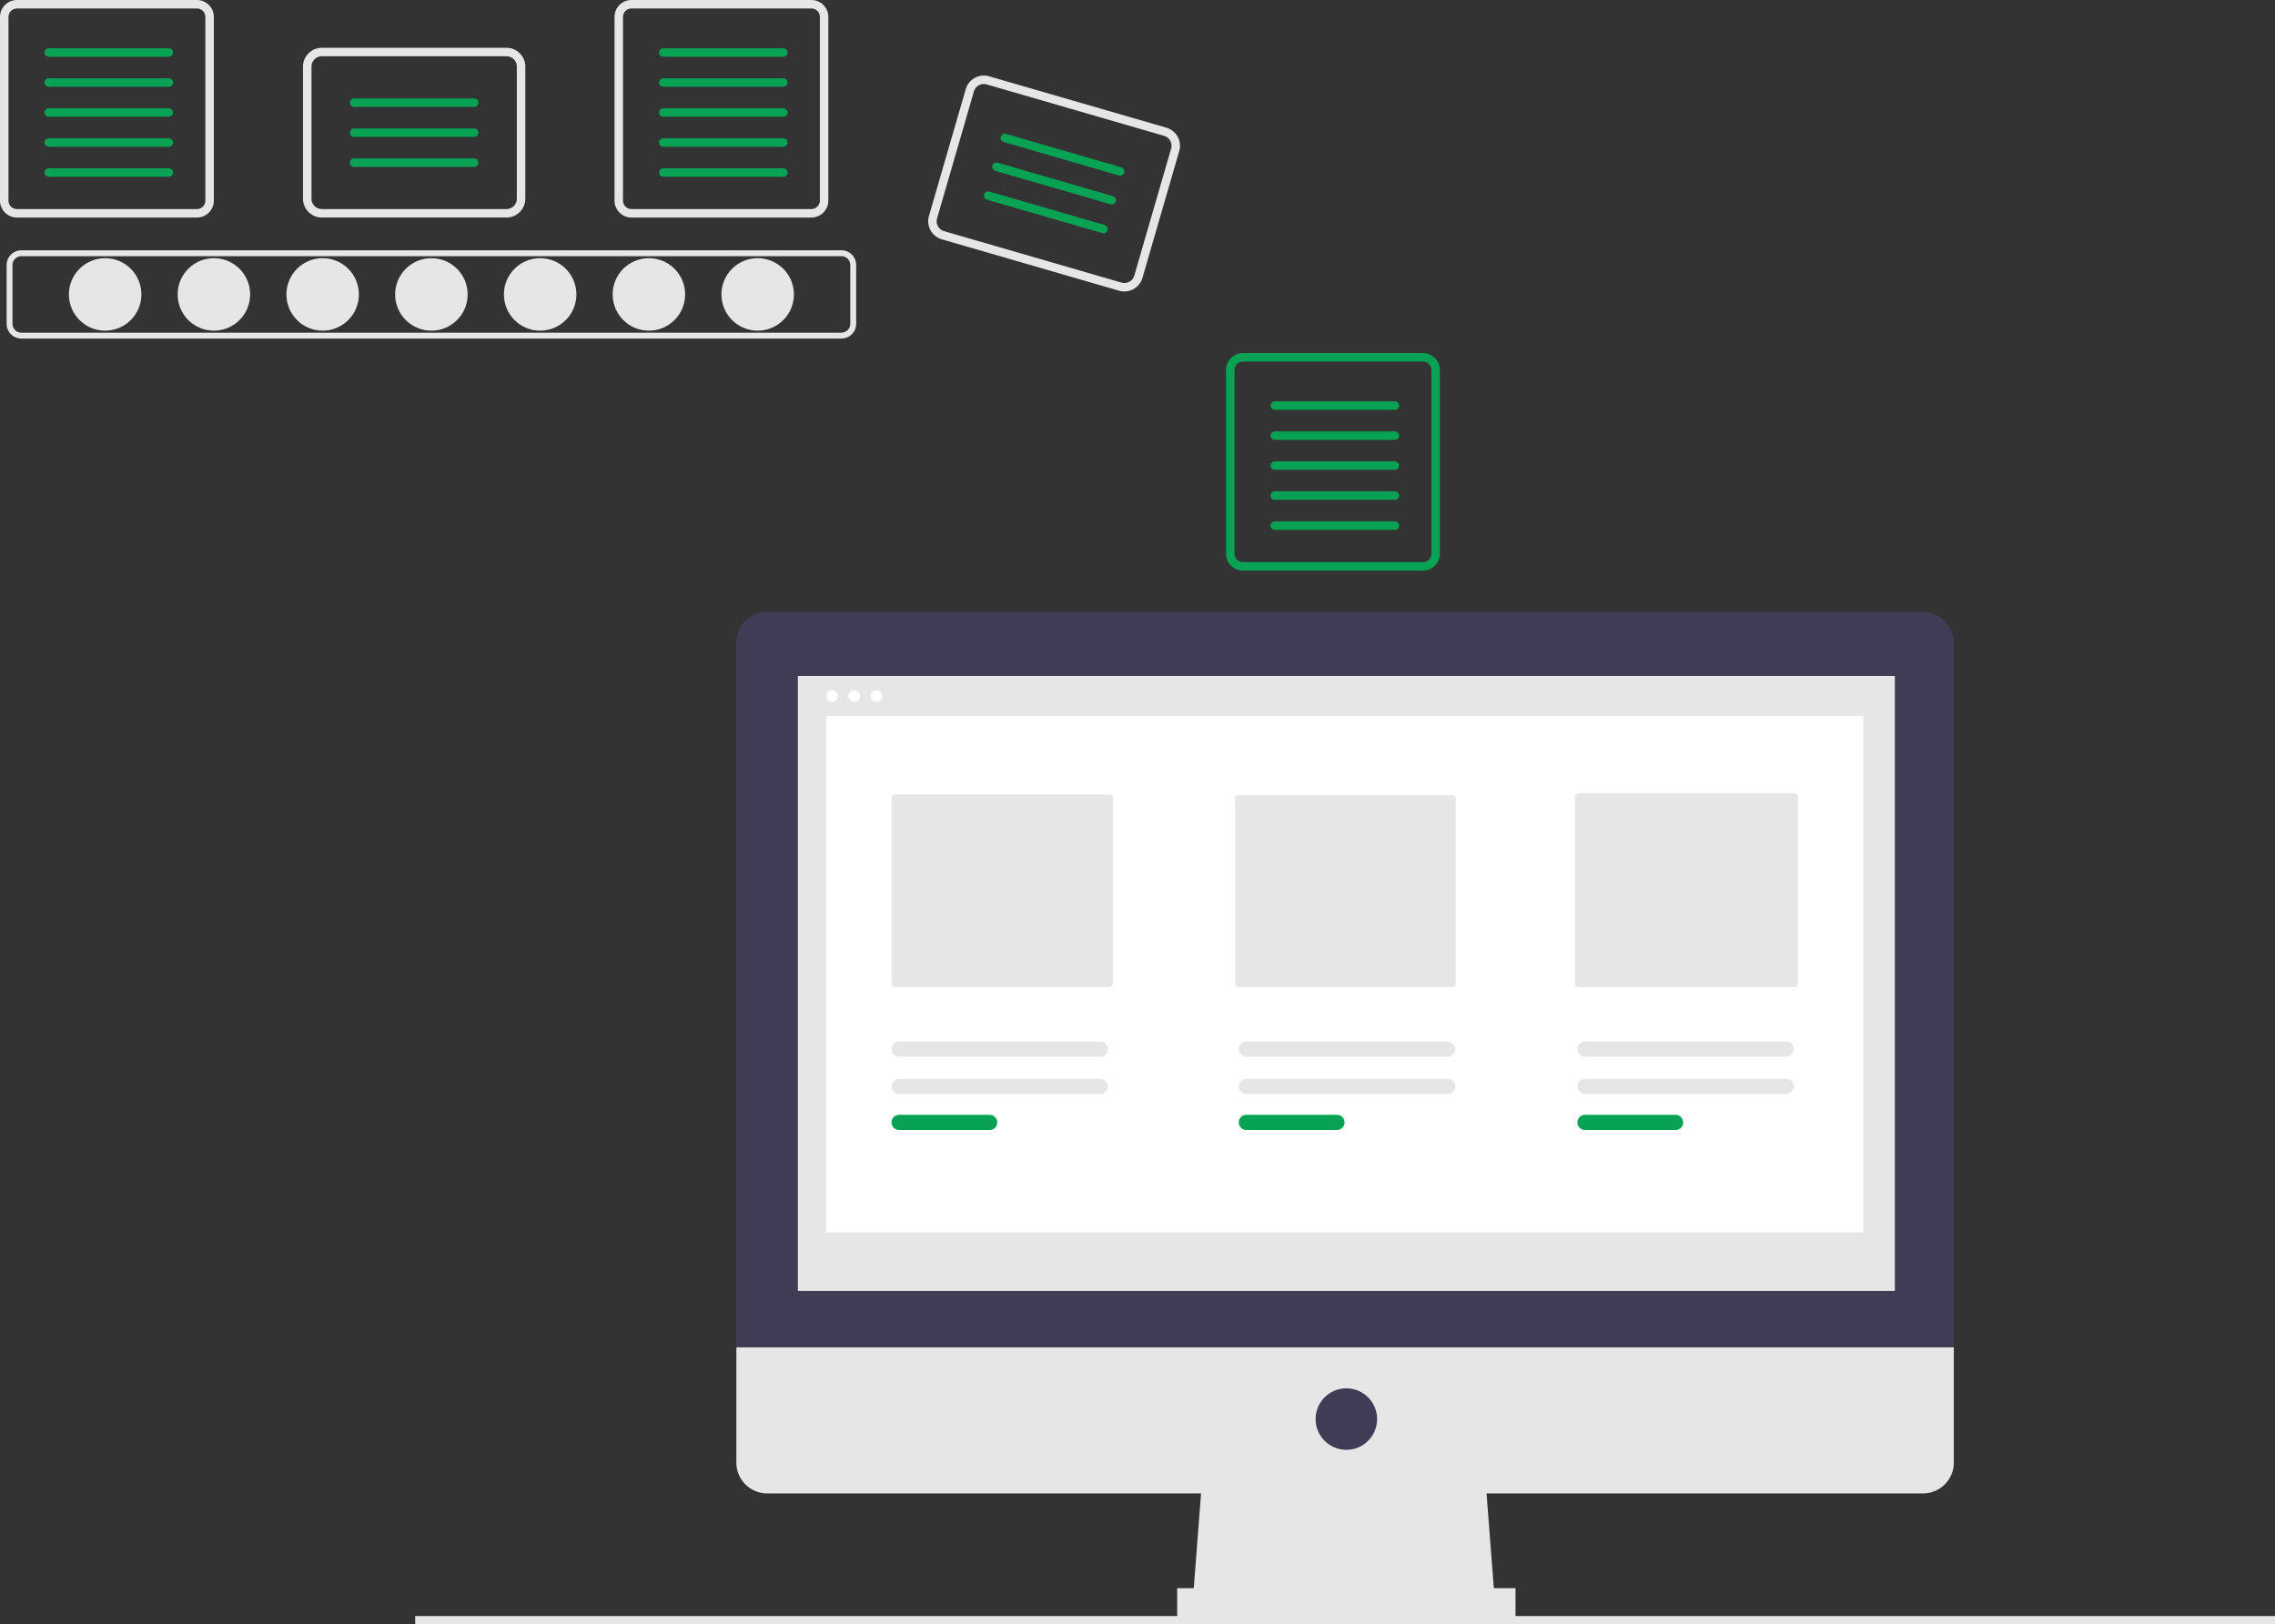
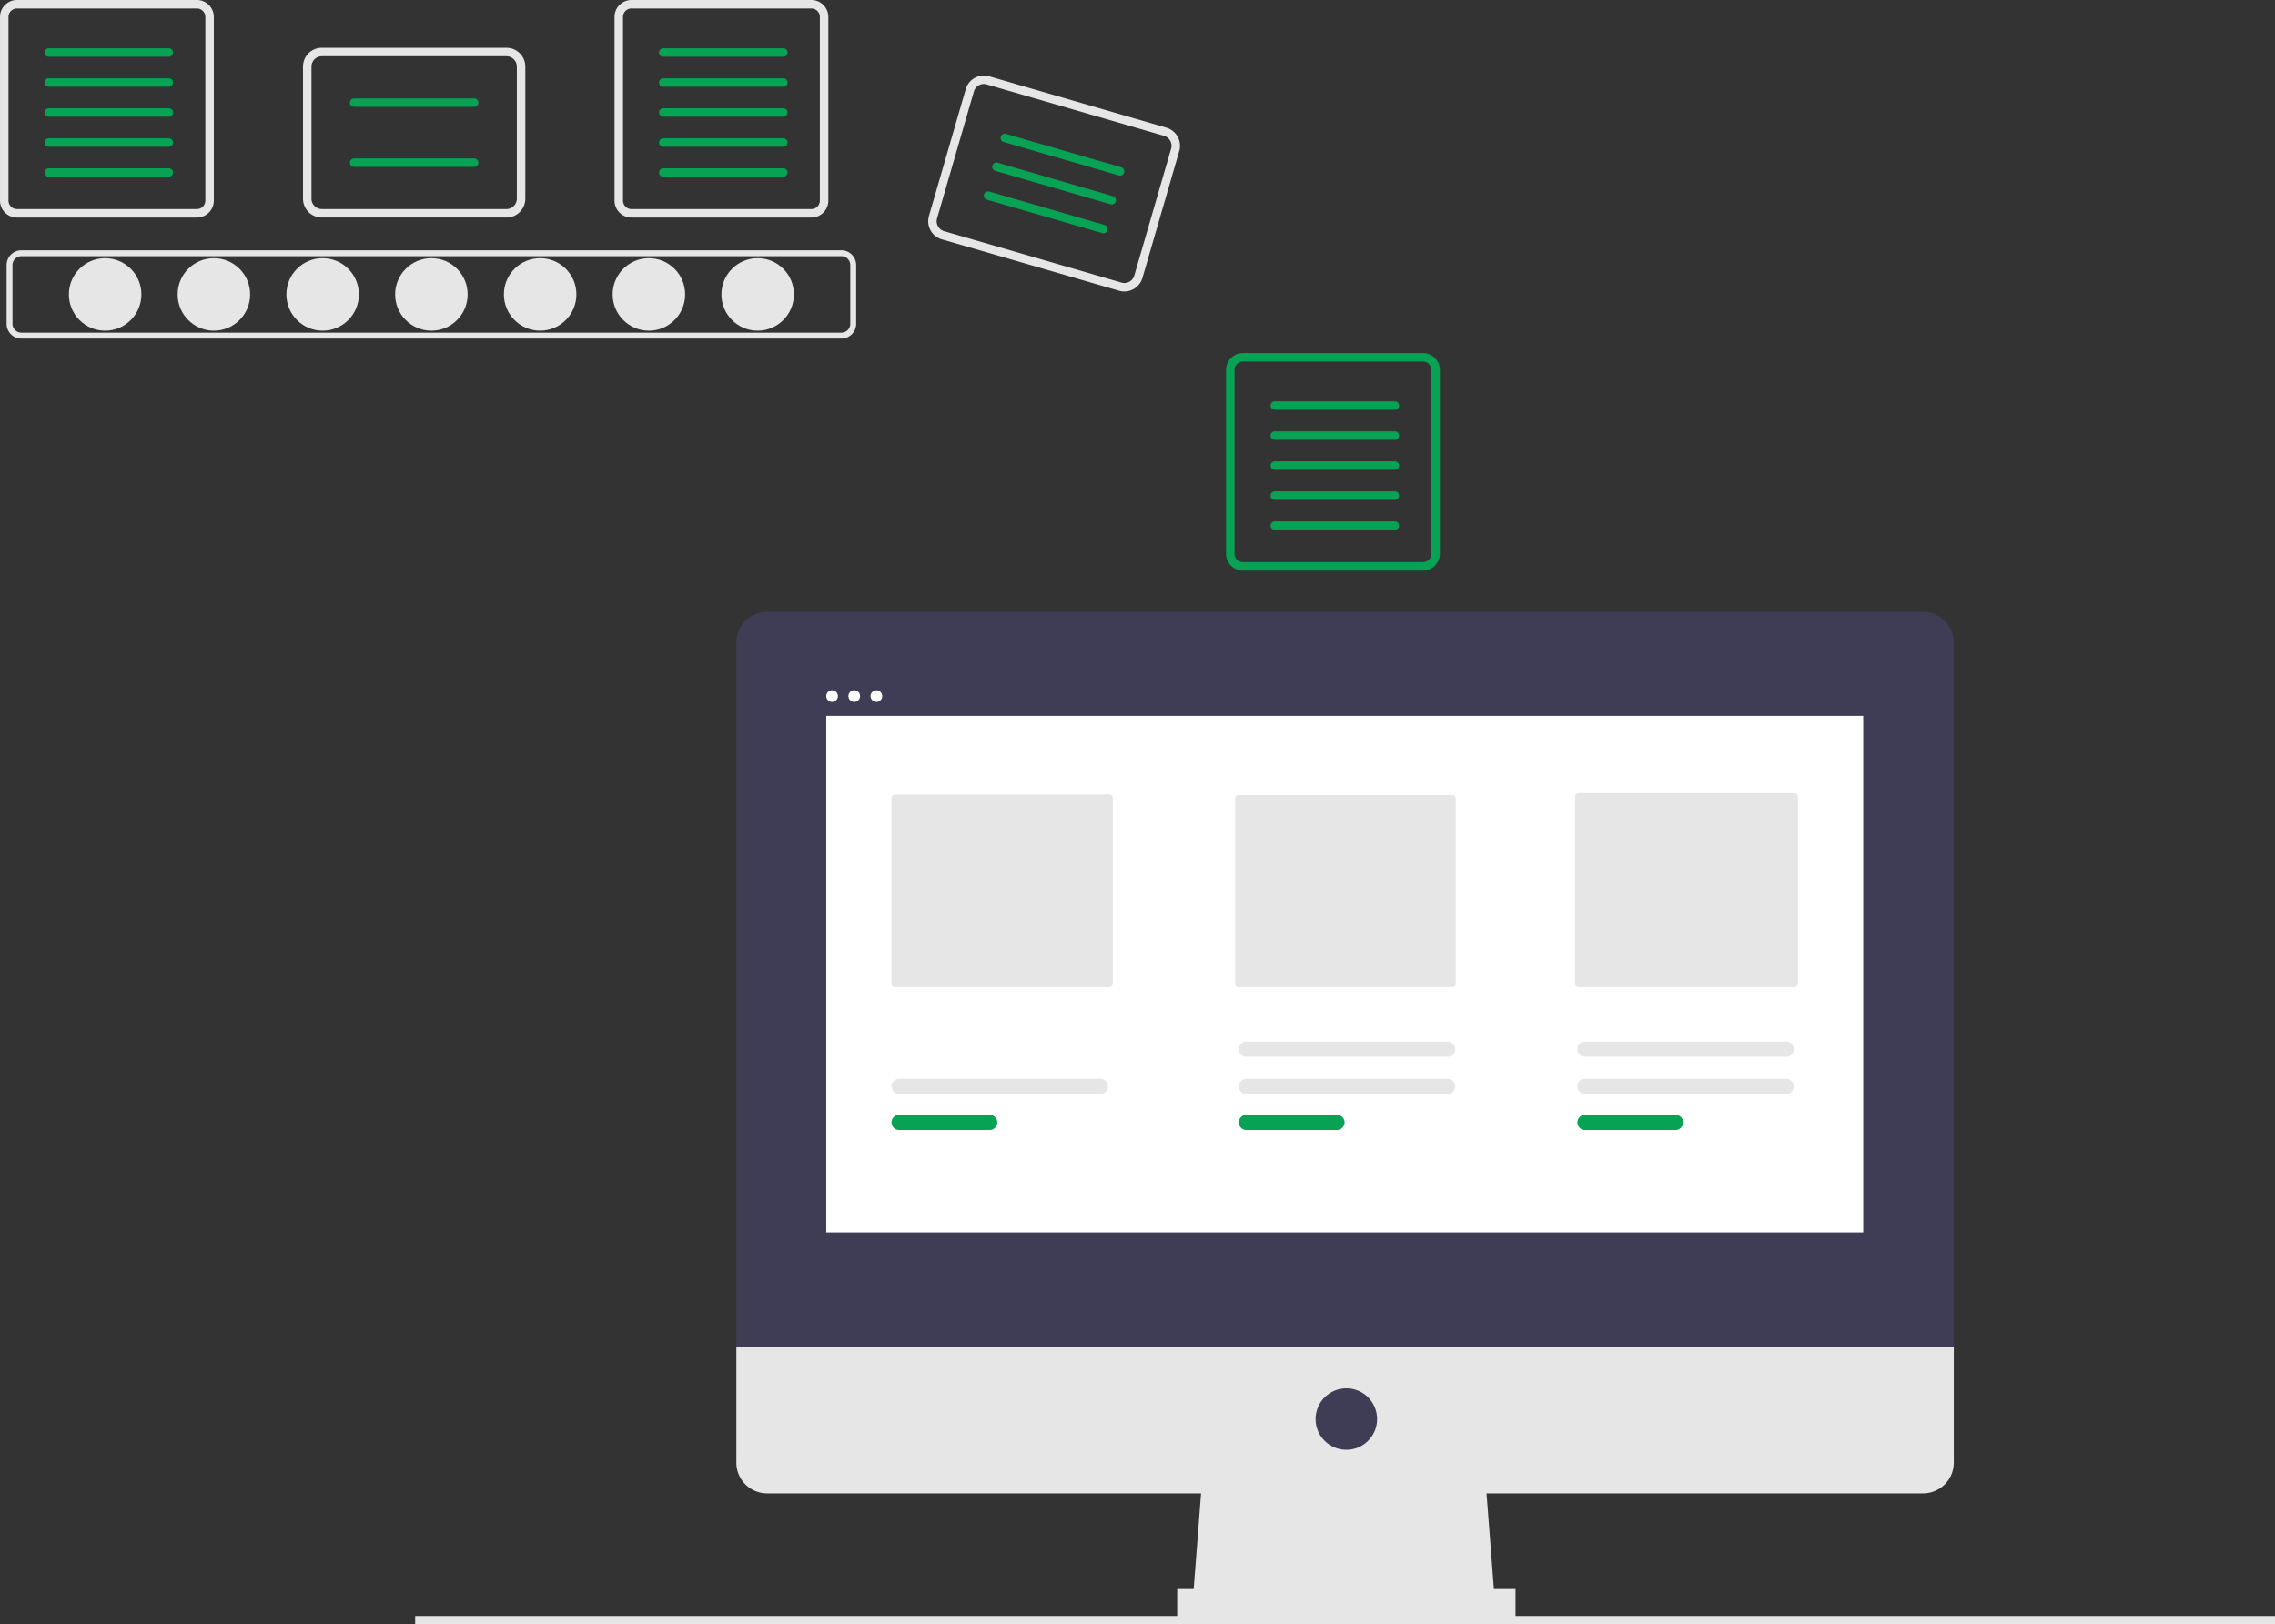
<svg xmlns="http://www.w3.org/2000/svg" data-name="Layer 1" version="1.1" viewBox="0 0 855.42 610.78">
  <rect x="0" y="0" width="855.42" height="610.78" fill="#333333" stroke="none" />
  <g fill="#e6e6e6">
    <circle cx="39.536" cy="110.73" r="13.631" />
    <circle cx="80.428" cy="110.73" r="13.631" />
    <circle cx="121.32" cy="110.73" r="13.631" />
    <circle cx="162.21" cy="110.73" r="13.631" />
    <circle cx="203.1" cy="110.73" r="13.631" />
    <circle cx="243.99" cy="110.73" r="13.631" />
    <circle cx="284.89" cy="110.73" r="13.631" />
    <path transform="translate(-172.29 -144.61)" d="m488.67 271.94h-308.35a5.553 5.553 0 0 1-5.547-5.547v-22.104a5.553 5.553 0 0 1 5.547-5.547h308.35a5.553 5.553 0 0 1 5.547 5.547v22.104a5.553 5.553 0 0 1-5.547 5.547zm-308.35-30.979a3.332 3.332 0 0 0-3.328 3.328v22.104a3.332 3.332 0 0 0 3.328 3.328h308.35a3.332 3.332 0 0 0 3.328-3.328v-22.104a3.332 3.332 0 0 0-3.328-3.328z" />
    <path transform="translate(-172.29 -144.61)" d="m246.32 147.8a3.191 3.191 0 0 1 3.187 3.187v69.063a3.191 3.191 0 0 1-3.187 3.187h-67.652a3.191 3.191 0 0 1-3.187-3.187v-69.063a3.191 3.191 0 0 1 3.187-3.187h67.652m0-3.187h-67.652a6.374 6.374 0 0 0-6.374 6.374v69.063a6.374 6.374 0 0 0 6.374 6.374h67.652a6.374 6.374 0 0 0 6.374-6.374v-69.063a6.374 6.374 0 0 0-6.374-6.374z" />
  </g>
  <g fill="#07a254">
    <path transform="translate(-172.29 -144.61)" d="m235.76 165.95h-45.137a1.593 1.593 0 1 1 0-3.187h45.137a1.593 1.593 0 1 1 0 3.187z" />
    <path transform="translate(-172.29 -144.61)" d="m235.76 177.24h-45.137a1.593 1.593 0 1 1 0-3.187h45.137a1.593 1.593 0 1 1 0 3.187z" />
    <path transform="translate(-172.29 -144.61)" d="m235.76 188.52h-45.137a1.593 1.593 0 1 1 0-3.187h45.137a1.593 1.593 0 1 1 0 3.187z" />
    <path transform="translate(-172.29 -144.61)" d="m235.76 199.81h-45.137a1.593 1.593 0 1 1 0-3.187h45.137a1.593 1.593 0 1 1 0 3.187z" />
    <path transform="translate(-172.29 -144.61)" d="m235.76 211.09h-45.137a1.593 1.593 0 1 1 0-3.187h45.137a1.593 1.593 0 0 1 0 3.187z" />
  </g>
  <path transform="translate(-172.29 -144.61)" d="m477.38 147.8a3.191 3.191 0 0 1 3.187 3.187v69.063a3.191 3.191 0 0 1-3.187 3.187h-67.652a3.191 3.191 0 0 1-3.187-3.187v-69.063a3.191 3.191 0 0 1 3.187-3.187h67.652m0-3.187h-67.652a6.374 6.374 0 0 0-6.374 6.374v69.063a6.374 6.374 0 0 0 6.374 6.374h67.652a6.374 6.374 0 0 0 6.374-6.374v-69.063a6.374 6.374 0 0 0-6.374-6.374z" fill="#e6e6e6" />
  <g fill="#07a254">
    <path transform="translate(-172.29 -144.61)" d="m466.83 165.95h-45.137a1.593 1.593 0 1 1 0-3.187h45.137a1.593 1.593 0 0 1 0 3.187z" />
    <path transform="translate(-172.29 -144.61)" d="m466.83 177.24h-45.137a1.593 1.593 0 1 1 0-3.187h45.137a1.593 1.593 0 0 1 0 3.187z" />
    <path transform="translate(-172.29 -144.61)" d="m466.83 188.52h-45.137a1.593 1.593 0 1 1 0-3.187h45.137a1.593 1.593 0 0 1 0 3.187z" />
    <path transform="translate(-172.29 -144.61)" d="m466.83 199.81h-45.137a1.593 1.593 0 1 1 0-3.187h45.137a1.593 1.593 0 0 1 0 3.187z" />
    <path transform="translate(-172.29 -144.61)" d="m466.83 211.09h-45.137a1.593 1.593 0 1 1 0-3.187h45.137a1.593 1.593 0 0 1 0 3.187z" />
    <path transform="translate(-172.29 -144.61)" d="m707.32 280.59a3.191 3.191 0 0 1 3.187 3.187v69.063a3.191 3.191 0 0 1-3.187 3.187h-67.652a3.191 3.191 0 0 1-3.187-3.187v-69.062a3.191 3.191 0 0 1 3.187-3.187h67.652m0-3.187h-67.652a6.374 6.374 0 0 0-6.374 6.374v69.063a6.374 6.374 0 0 0 6.374 6.374h67.652a6.374 6.374 0 0 0 6.374-6.374v-69.063a6.374 6.374 0 0 0-6.374-6.374z" />
    <path transform="translate(-172.29 -144.61)" d="m696.76 298.74h-45.137a1.593 1.593 0 1 1 0-3.187h45.137a1.593 1.593 0 0 1 0 3.187z" />
    <path transform="translate(-172.29 -144.61)" d="m696.76 310.03h-45.137a1.593 1.593 0 0 1 0-3.187h45.137a1.593 1.593 0 0 1 0 3.187z" />
    <path transform="translate(-172.29 -144.61)" d="m696.76 321.31h-45.137a1.593 1.593 0 1 1 0-3.187h45.137a1.593 1.593 0 0 1 0 3.187z" />
    <path transform="translate(-172.29 -144.61)" d="m696.76 332.6h-45.137a1.593 1.593 0 1 1 0-3.187h45.137a1.593 1.593 0 0 1 0 3.187z" />
    <path transform="translate(-172.29 -144.61)" d="m696.76 343.88h-45.137a1.593 1.593 0 1 1 0-3.187h45.137a1.593 1.593 0 0 1 0 3.187z" />
  </g>
  <path transform="translate(-172.29 -144.61)" d="m362.73 226.42h-69.423a7.09 7.09 0 0 1-7.081-7.081v-49.676a7.09 7.09 0 0 1 7.081-7.082h69.423a7.09 7.09 0 0 1 7.082 7.082v49.676a7.09 7.09 0 0 1-7.082 7.081zm-69.423-60.653a3.899 3.899 0 0 0-3.894 3.895v49.676a3.898 3.898 0 0 0 3.894 3.894h69.423a3.899 3.899 0 0 0 3.895-3.894v-49.676a3.9 3.9 0 0 0-3.895-3.895z" fill="#e6e6e6" />
  <g fill="#07a254">
    <path transform="translate(-172.29 -144.61)" d="m350.59 184.81h-45.137a1.593 1.593 0 0 1 0-3.187h45.137a1.593 1.593 0 1 1 0 3.187z" />
-     <path transform="translate(-172.29 -144.61)" d="m350.59 196.1h-45.137a1.593 1.593 0 0 1 0-3.187h45.137a1.593 1.593 0 1 1 0 3.187z" />
    <path transform="translate(-172.29 -144.61)" d="m350.59 207.38h-45.137a1.593 1.593 0 0 1 0-3.187h45.137a1.593 1.593 0 1 1 0 3.187z" />
  </g>
  <path transform="translate(-172.29 -144.61)" d="m593.09 253.95-66.676-19.336a7.09 7.09 0 0 1-4.829-8.774l13.836-47.711a7.09 7.09 0 0 1 8.774-4.83l66.676 19.336a7.09 7.09 0 0 1 4.829 8.774l-13.836 47.711a7.09 7.09 0 0 1-8.774 4.829zm-49.783-77.589a3.899 3.899 0 0 0-4.825 2.656l-13.836 47.711a3.898 3.898 0 0 0 2.656 4.825l66.676 19.336a3.899 3.899 0 0 0 4.826-2.655l13.836-47.711a3.9 3.9 0 0 0-2.656-4.826z" fill="#e6e6e6" />
  <g fill="#07a254">
    <path transform="translate(-172.29 -144.61)" d="m593.02 210.6-43.351-12.572a1.593 1.593 0 0 1 0.888-3.061l43.351 12.572a1.593 1.593 0 1 1-0.888 3.061z" />
    <path transform="translate(-172.29 -144.61)" d="m589.88 221.44-43.351-12.572a1.593 1.593 0 1 1 0.888-3.061l43.351 12.572a1.593 1.593 0 0 1-0.888 3.061z" />
    <path transform="translate(-172.29 -144.61)" d="m586.73 232.28-43.351-12.572a1.593 1.593 0 0 1 0.888-3.061l43.351 12.572a1.593 1.593 0 0 1-0.888 3.061z" />
  </g>
  <g fill="#e6e6e6">
    <rect x="156.11" y="607.78" width="699.31" height="3" />
    <polygon points="562.14 603.08 448.42 603.08 452.28 552.97 558.28 552.97" />
    <rect x="442.64" y="597.3" width="127.21" height="11.565" />
  </g>
  <path transform="translate(-172.29 -144.61)" d="m895.37 374.74h-434.64a11.565 11.565 0 0 0-11.565 11.565v265.02h457.76v-265.02a11.565 11.565 0 0 0-11.565-11.565z" fill="#3f3d56" />
  <path transform="translate(-172.29 -144.61)" d="m449.17 651.33v43.367a11.565 11.565 0 0 0 11.565 11.565h434.64a11.565 11.565 0 0 0 11.565-11.565v-43.367z" fill="#e6e6e6" />
-   <rect x="300.01" y="254.22" width="412.47" height="231.29" fill="#e6e6e6" />
  <circle cx="506.24" cy="533.7" r="11.565" fill="#3f3d56" />
  <g fill="#fff">
    <circle cx="312.87" cy="261.8" r="2.195" />
    <circle cx="321.2" cy="261.8" r="2.195" />
    <circle cx="329.53" cy="261.8" r="2.195" />
    <rect x="310.68" y="269.25" width="389.92" height="194.25" />
  </g>
  <g fill="#e6e6e6">
    <path transform="translate(-172.29 -144.61)" d="m508.88 443.41a1.38 1.38 0 0 0-1.378 1.378v69.676a1.38 1.38 0 0 0 1.378 1.378h80.464a1.38 1.38 0 0 0 1.378-1.378v-69.676a1.38 1.38 0 0 0-1.378-1.378z" />
    <path transform="translate(-172.29 -144.61)" d="m638.08 443.64a1.38 1.38 0 0 0-1.379 1.378v69.452a1.38 1.38 0 0 0 1.379 1.378h80.208a1.38 1.38 0 0 0 1.378-1.378v-69.452a1.38 1.38 0 0 0-1.378-1.378z" />
    <path transform="translate(-172.29 -144.61)" d="m765.92 442.91a1.38 1.38 0 0 0-1.378 1.378v70.18a1.38 1.38 0 0 0 1.378 1.378h81.042a1.38 1.38 0 0 0 1.378-1.378v-70.18a1.38 1.38 0 0 0-1.378-1.378z" />
    <path transform="translate(-172.29 -144.61)" d="m510.36 550.33a2.85 2.85 0 0 0 0 5.7h75.652a2.85 2.85 0 0 0 0-5.7z" />
  </g>
  <path transform="translate(-172.29 -144.61)" d="m510.36 563.89a2.85 2.85 0 0 0 0 5.7h34.062a2.85 2.85 0 0 0 0-5.7z" fill="#07a254" />
  <path transform="translate(-172.29 -144.61)" d="m640.94 550.33a2.85 2.85 0 0 0 0 5.7h75.652a2.85 2.85 0 0 0 0-5.7z" fill="#e6e6e6" />
  <path transform="translate(-172.29 -144.61)" d="m640.94 563.89a2.85 2.85 0 0 0 0 5.7h34.062a2.85 2.85 0 0 0 0-5.7z" fill="#07a254" />
  <g fill="#e6e6e6">
    <path transform="translate(-172.29 -144.61)" d="m768.26 550.33a2.85 2.85 0 0 0 0 5.7h75.652a2.85 2.85 0 0 0 0-5.7z" />
-     <path transform="translate(-172.29 -144.61)" d="m510.36 536.33a2.85 2.85 0 0 0 0 5.7h75.652a2.85 2.85 0 0 0 0-5.7z" />
    <path transform="translate(-172.29 -144.61)" d="m640.94 536.33a2.85 2.85 0 0 0 0 5.7h75.652a2.85 2.85 0 0 0 0-5.7z" />
    <path transform="translate(-172.29 -144.61)" d="m768.26 536.33a2.85 2.85 0 0 0 0 5.7h75.652a2.85 2.85 0 0 0 0-5.7z" />
  </g>
  <path transform="translate(-172.29 -144.61)" d="m768.26 563.89a2.85 2.85 0 0 0 0 5.7h34.062a2.85 2.85 0 0 0 0-5.7z" fill="#07a254" />
</svg>